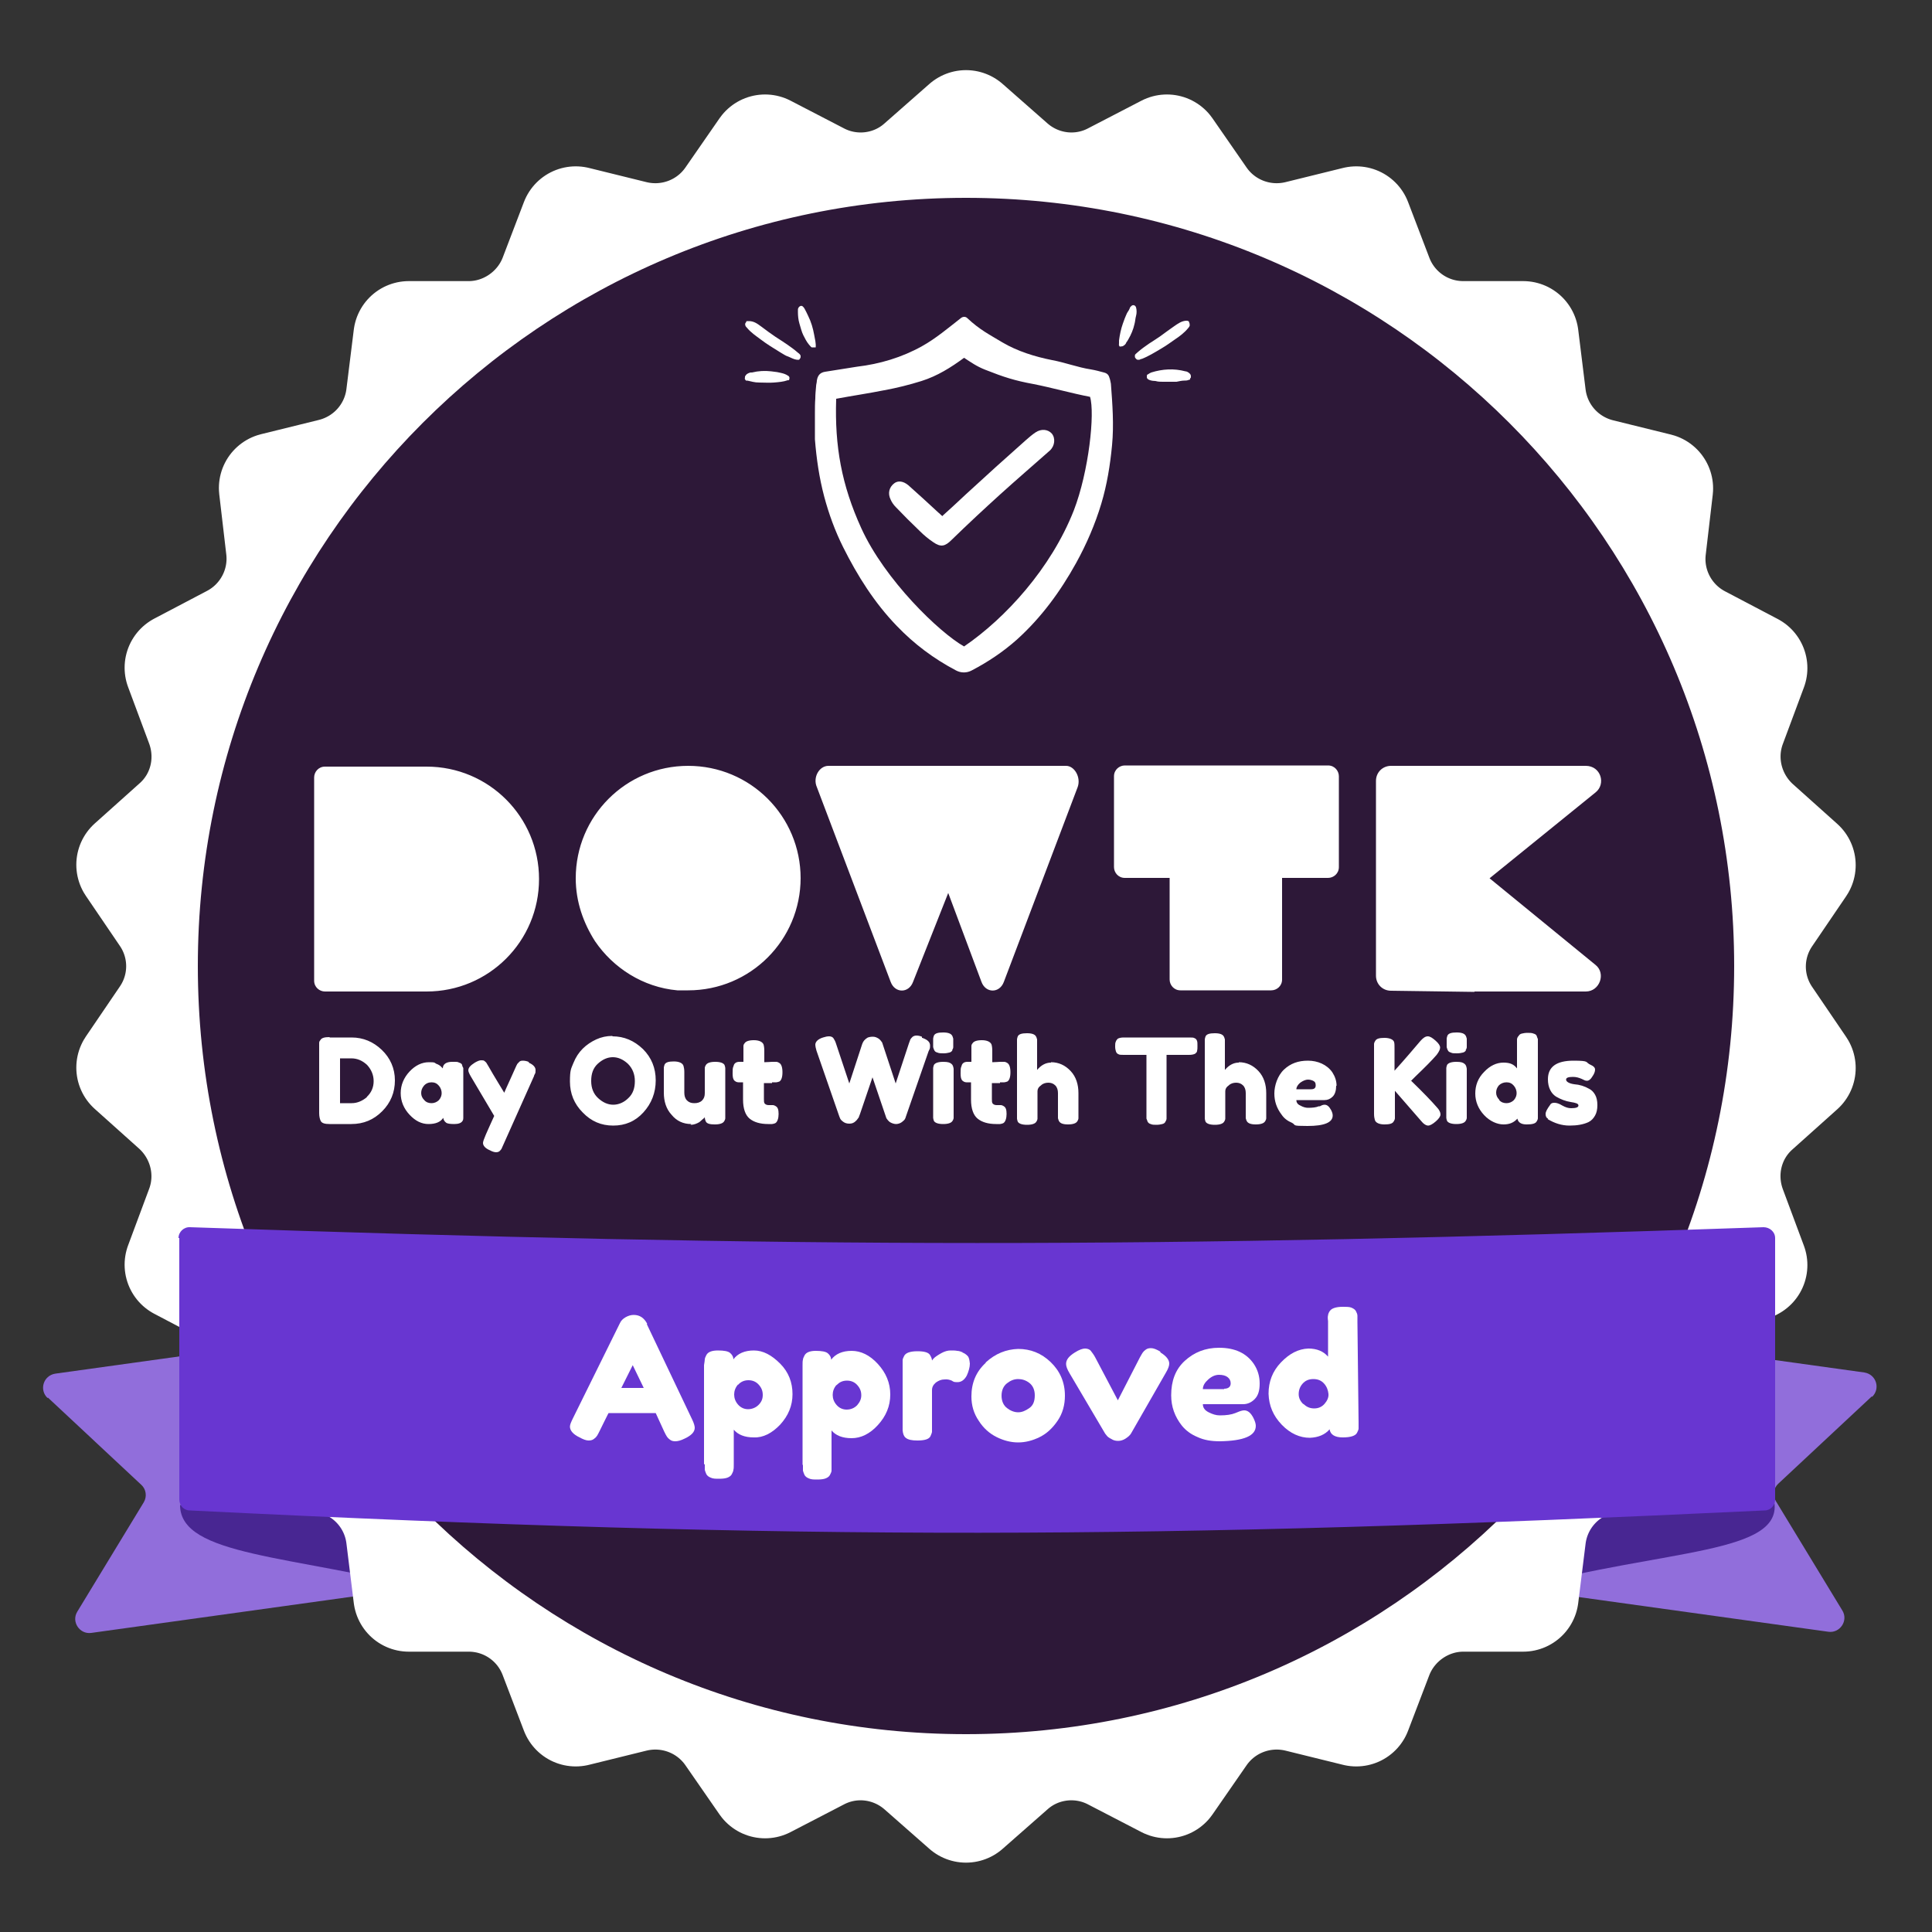
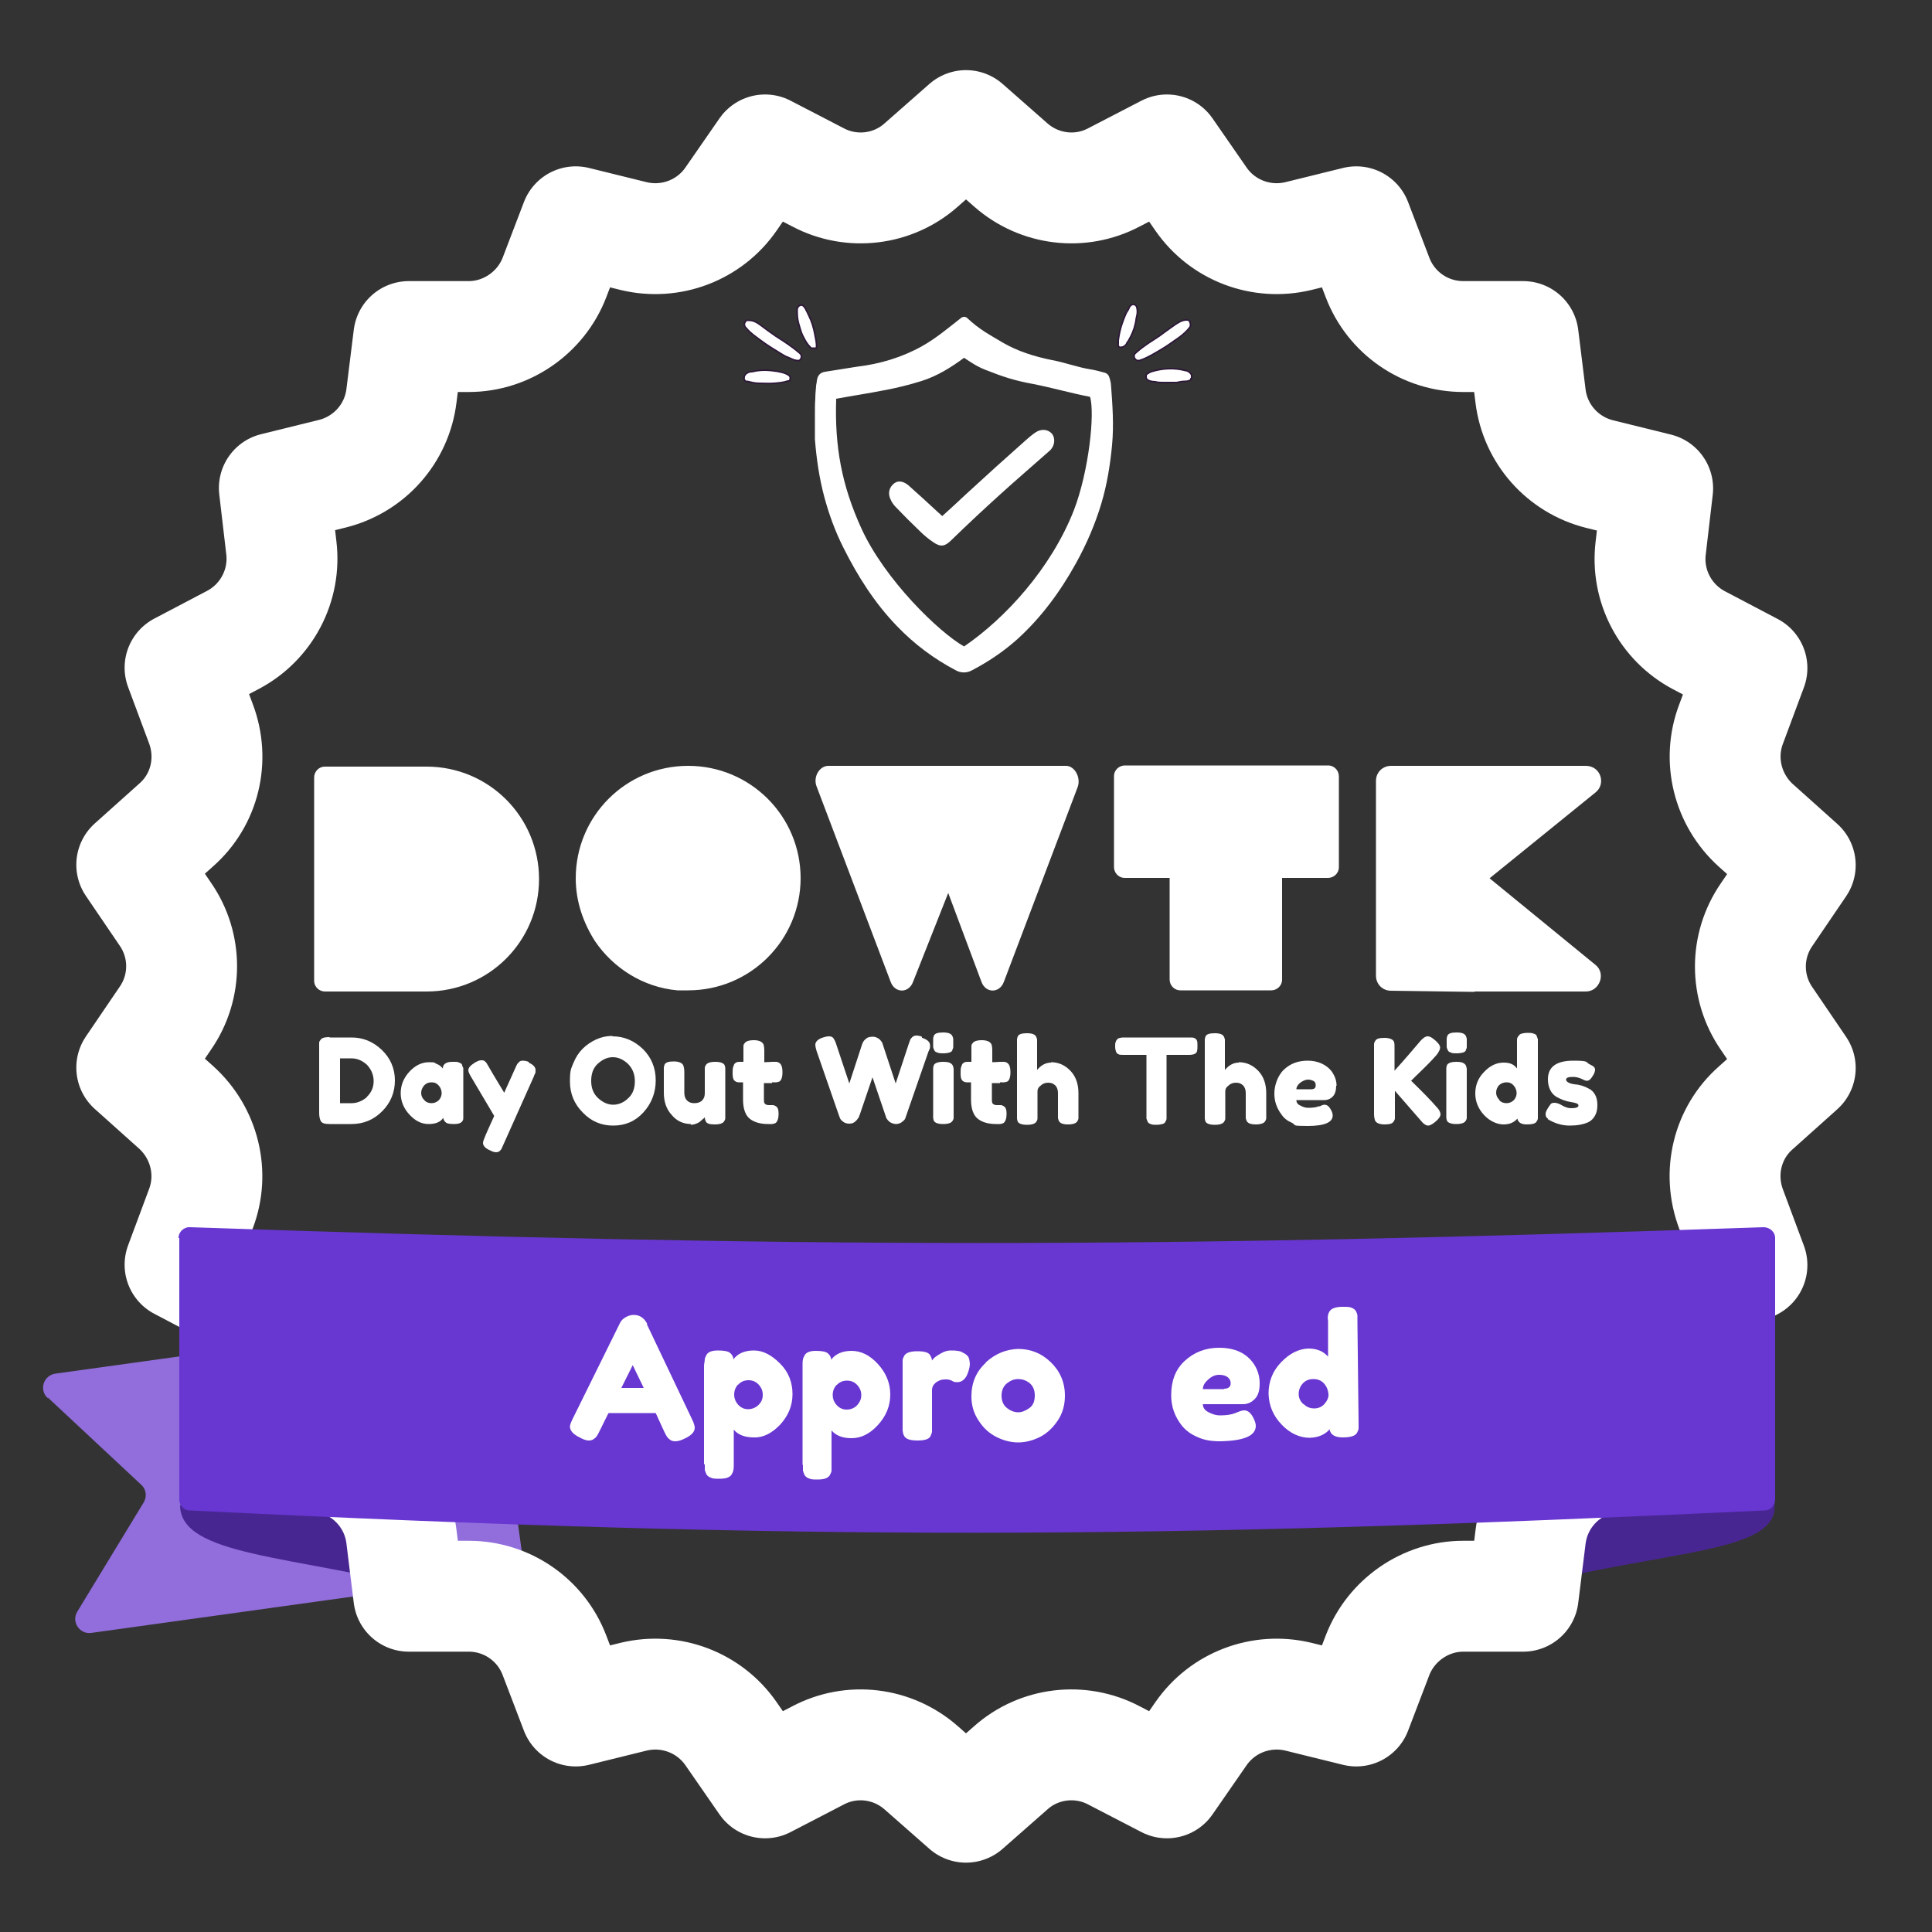
<svg xmlns="http://www.w3.org/2000/svg" id="Layer_1" version="1.1" viewBox="0 0 500 500">
  <rect x="0" y="0" width="500" height="500" fill="#333333" stroke="none" />
  <defs>
    <style>
      .st0 {
        fill: #482692;
      }

      .st1 {
        stroke: #2d1838;
        stroke-linecap: round;
        stroke-width: .4px;
      }

      .st1, .st2 {
        fill: #fff;
      }

      .st1, .st3 {
        stroke-linejoin: round;
      }

      .st4 {
        fill: #916edb;
      }

      .st5 {
        fill: #2d1838;
        stroke-miterlimit: 10;
        stroke-width: 11.2px;
      }

      .st5, .st3 {
        stroke: #fff;
      }

      .st3 {
        fill: none;
        stroke-width: 28.7px;
      }

      .st6 {
        fill: #6836d1;
      }
    </style>
  </defs>
-   <path class="st4" d="M484.5,361.5c2.2-2.1,1.1-5.8-2-6.3l-108.6-15.1c-2-.3-3.8,1.1-4.1,3.1l-8.3,59.9c-.3,2,1.1,3.8,3.1,4.1l108.6,15.1c3,.4,5.2-2.9,3.6-5.5l-17.2-28.3c-.9-1.5-.6-3.4.6-4.5l24.2-22.6h0Z" />
  <path class="st4" d="M12.3,361.8c-2.2-2.1-1.1-5.8,2-6.3l108.6-15.1c2-.3,3.8,1.1,4.1,3.1l8.3,59.9c.3,2-1.1,3.8-3.1,4.1l-108.6,15.1c-3,.4-5.2-2.9-3.6-5.5l17.2-28.3c.9-1.5.6-3.4-.6-4.5l-24.2-22.6h0Z" />
  <path class="st0" d="M46.7,389.5l53.6,2.3,25.4,19.8h-14.2c-35.9-9.2-64.9-8.8-64.9-22.1h0Z" />
  <path class="st0" d="M459.1,388.2l-53.8,2.8-25.4,19.8h14.2c36.9-10,67.9-8.5,65-22.6h0Z" />
  <path class="st3" d="M238.4,42.7l11.6-10.2,11.6,10.2c7.4,6.5,18,7.8,26.7,3.2l13.7-7.1,8.8,12.7c5.6,8.1,15.6,11.9,25.2,9.6l15-3.7,5.5,14.4c3.5,9.2,12.3,15.3,22.2,15.3h15.5l1.9,15.4c1.2,9.8,8.3,17.8,17.9,20.2l15,3.7-1.8,15.4c-1.2,9.8,3.8,19.3,12.5,23.9l13.7,7.2-5.4,14.5c-3.5,9.2-.9,19.6,6.4,26.2l11.5,10.3-8.7,12.8c-5.6,8.1-5.6,18.8,0,26.9l8.7,12.8-11.5,10.3c-7.4,6.5-9.9,16.9-6.4,26.2l5.4,14.5-13.7,7.2c-8.7,4.6-13.7,14.1-12.5,23.9l1.8,15.4-15,3.7c-9.6,2.4-16.7,10.4-17.9,20.2l-1.9,15.3h-15.5c-9.8,0-18.7,6.2-22.2,15.3l-5.5,14.4-15-3.7c-9.6-2.3-19.6,1.5-25.2,9.6l-8.8,12.7-13.7-7.1c-8.7-4.6-19.4-3.3-26.7,3.2l-11.6,10.2-11.6-10.2c-7.4-6.5-18-7.8-26.7-3.2l-13.7,7.1-8.8-12.7c-5.6-8.1-15.6-11.9-25.2-9.6l-15,3.7-5.5-14.4c-3.5-9.2-12.3-15.3-22.2-15.3h-15.5l-1.9-15.4c-1.2-9.8-8.3-17.8-17.9-20.2l-15-3.7,1.8-15.4c1.2-9.8-3.8-19.3-12.5-23.9l-13.7-7.2,5.4-14.5c3.5-9.2.9-19.6-6.4-26.2l-11.5-10.3,8.7-12.8c5.6-8.1,5.6-18.8,0-26.9l-8.7-12.8,11.5-10.3c7.4-6.5,9.9-16.9,6.4-26.2l-5.4-14.5,13.7-7.2c8.7-4.6,13.7-14.1,12.5-23.9l-1.8-15.4,15-3.7c9.6-2.4,16.7-10.4,17.9-20.2l1.9-15.3h15.5c9.8,0,18.7-6.2,22.2-15.3l5.5-14.4,15,3.7c9.6,2.3,19.6-1.5,25.2-9.6l8.8-12.7,13.7,7.1c8.7,4.6,19.4,3.3,26.7-3.2Z" />
-   <path class="st5" d="M454.4,250c0,112.9-91.5,204.4-204.4,204.4S45.6,362.9,45.6,250,137.1,45.6,250,45.6s204.4,91.5,204.4,204.4Z" />
  <path class="st6" d="M46.2,320.4c0-1.6,1.4-2.9,3-2.8,158.6,5.4,248.7,5.5,407.2,0,1.6,0,3,1.2,3,2.8v67.7c0,1.5-1.2,2.8-2.7,2.8-158,7.5-248.1,7.9-407.6,0-1.5,0-2.7-1.3-2.7-2.8v-67.7h-.2Z" />
  <path class="st2" d="M210.9,106.9c0-1.3,0-2.5.1-3.8,0-1,.1-2,.2-3.1,0-.5.2-1,.2-1.5.2-1.3.8-2.1,2.2-2.3,2.7-.4,5.5-.9,8.2-1.3,5.9-.7,11.6-2.4,16.8-5.3,3.6-2,6.9-4.8,10.1-7.3.5-.4,1.2-.4,1.6,0,3.3,3.1,5.8,4.3,9.1,6.3,3.9,2.3,8.4,3.7,12.9,4.6,3.3.6,6.7,1.9,10,2.4,1.2.2,2.3.5,3.4.8.8.2,1.2.6,1.4,1.3.2.5.3,1.1.4,1.6.4,5.3.8,10.6.3,15.9-.5,5.2-1.3,10.2-2.8,15.2-1.6,5.3-3.8,10.4-6.5,15.3-4.1,7.4-9,14.1-15.3,19.8-3.6,3.2-7.5,5.8-11.7,8-1.3.7-2.8.7-4.1,0-5.7-3-10.8-6.8-15.3-11.5-5.8-6-10.2-13-13.9-20.4-2.1-4.2-3.7-8.6-4.9-13.1-1.3-4.9-2-9.8-2.4-14.8v-6.8h0ZM216.4,103.3c-.4,12.2,1.4,22.2,6.5,33.4,6.1,13.4,20.2,27,26.6,30.6,10.7-7.3,22.5-20.2,28.4-35.2,3.9-10.1,5.5-25.2,4.2-29.4-4.7-.9-10-2.4-14.6-3.3-4.9-.9-7.7-1.8-12.5-3.7-2.3-.9-3.8-2-5.5-3.1-3.4,2.5-6.9,4.7-11,6-3.2,1-6.4,1.8-9.7,2.4-4,.8-8.1,1.4-12.4,2.2h0Z" />
  <path class="st2" d="M243.7,133.7c2.2-2,4.3-3.9,6.3-5.8,5.1-4.7,10.3-9.4,15.5-14,.8-.7,1.6-1.4,2.5-2,1.5-1,3.2-.8,4.2.3,1,1.2.8,3.2-.5,4.4-4.3,3.8-8.6,7.5-12.8,11.3-4.3,3.9-8.5,7.8-12.6,11.8-1.7,1.7-2.8,2-4.8.6-1.2-.8-2.4-1.8-3.4-2.8-2.2-2.1-4.3-4.2-6.3-6.3-.5-.5-1-1.2-1.3-1.9-.8-1.6-.4-3.2.9-4.2,1-.8,2.4-.6,3.7.5,2.6,2.3,5.2,4.7,7.8,7.1.3.2.5.5.9.8h0v.2h-.1Z" />
  <path class="st1" d="M308,83.2c-.3-.3-.6-.4-.9-.4-1.3,0-2.4.8-3.4,1.5s-2.4,1.7-3.6,2.6c-1,.7-2,1.3-2.9,1.9-1,.7-2,1.4-2.9,2.2s-.7.6-.8,1.1c0,.2,0,.5.2.7.2.3.4.4.6.5h.5c.1,0,.3,0,.5-.2h.2c1.8-.7,3.4-1.7,5.1-2.7s2.4-1.6,3.6-2.4,2.4-1.7,3.4-2.9c.2-.2.4-.5.5-.8,0-.3,0-.7-.2-1h0Z" />
  <path class="st1" d="M289.5,89.6c-.2-.2-.1-.5-.1-.8v-.7c.2-1.5.5-3,1-4.4s.5-1.4.8-2.1.3-.7.5-1,.4-.6.5-.9c0-.2.2-.4.4-.6.2-.2.5-.4.9-.3s.6.4.7.7c.2.7.2,1.6,0,2.3s-.2,1.4-.4,2.1c-.3,1.4-.9,2.8-1.6,4s-.2.3-.3.5-.3.3-.3.5c-.2.4-.6.7-1,.9-.3,0-.7.2-1,0s-.1,0-.2-.2h.1Z" />
  <path class="st1" d="M308.2,98.2c-.1.2-.3.3-.5.3-.4.2-.9.2-1.3.2-.6,0-1.3.2-1.9.3h-3.6c-.6,0-1.2,0-1.9-.2-.7,0-2.4-.2-2.4-1.2s.2-.7.4-.9c.3-.2.6-.4.9-.5,2.9-.9,5.9-1.1,8.9-.3.4,0,.9.3,1.2.6s.3.4.4.7c0,.3,0,.6-.1.8s0,0,0,0h-.1v.2Z" />
  <path class="st1" d="M192.7,84.2c0,.3.3.6.5.8,1,1.2,2.2,2,3.4,2.9,1.7,1.3,3.5,2.4,5.3,3.5s1.4.8,2.1,1.1,1.4.7,2.2.8h.6c.2,0,.3-.3.4-.4.2-.2.2-.5.2-.7,0-.5-.4-.8-.8-1.1-.9-.8-1.9-1.5-2.9-2.2s-2-1.3-2.9-1.9c-1.2-.8-2.4-1.7-3.6-2.6s-2.1-1.5-3.4-1.5-.6,0-.9.4c-.3.3-.3.7-.2,1h0Z" />
  <path class="st1" d="M211.1,90.1h-1c-.3,0-.6-.5-.9-.8-.6-.7-1.1-1.7-1.5-2.5s-.7-2-1-3-.4-2.1-.4-3.1,0-.7.1-1,.4-.6.7-.7c.6-.2,1,.3,1.3.8s.6,1.2.9,1.8c.8,1.6,1.3,3.3,1.6,5,.2,1.1.5,2.2.4,3.3v.2h-.1s-.1,0-.1,0Z" />
  <path class="st1" d="M192.6,97.5c0-.3.3-.5.4-.7.3-.3.8-.5,1.2-.6h.4c1.6-.4,3.3-.5,5-.3s1.6.2,2.5.4,1.4.4,2,.8c.1,0,.2.2.3.3.2.3.1.7,0,1,0,0,0,.2-.2.2h-.3c-1.1.4-2.4.5-3.6.6s-2.5,0-3.8,0-2.1-.3-3.1-.5h-.3c-.2,0-.4-.3-.5-.5s0-.4,0-.6v-.2h0Z" />
  <path class="st2" d="M85.3,268.5h5.7c3,0,5.6,1.1,7.8,3.2,2.2,2.1,3.4,4.8,3.4,7.9s-1.1,5.8-3.3,8c-2.2,2.2-4.8,3.3-8,3.3h-5.6c-1.2,0-2-.2-2.3-.8-.2-.4-.4-1.1-.4-2v-18.1c0-.2,0-.5.3-.8.3-.6,1.1-.8,2.4-.8h0ZM94.9,283.9c1.2-1.1,1.8-2.5,1.8-4.1s-.6-3-1.7-4.2c-1.2-1.1-2.5-1.7-4.1-1.7h-2.9v11.6h3c1.5,0,2.8-.6,4-1.6h-.1ZM114.6,276.5c0-1.1.9-1.7,2.4-1.7s1.4,0,1.8.2c.4.1.7.3.8.6,0,.3.2.6.3.8v12.9c0,.2,0,.5-.2.8-.3.5-1,.8-2.1.8s-1.9-.1-2.2-.4c-.4-.3-.6-.7-.7-1.2-.7,1.1-2,1.6-3.8,1.6s-3.4-.8-4.9-2.4-2.3-3.5-2.3-5.6.8-4,2.3-5.6,3.2-2.4,5-2.4,1.3.1,1.9.4c.6.2,1,.5,1.2.7s.4.4.6.6h-.1ZM109,282.9c0,.7.3,1.3.8,1.8.5.6,1.2.8,1.9.8s1.4-.3,1.9-.8c.5-.6.7-1.2.7-1.8s-.2-1.3-.7-1.9-1.1-.9-1.9-.9-1.5.3-2,.9-.7,1.2-.7,1.9h0ZM136.8,275c1.2.5,1.8,1.2,1.8,1.9s0,.7-.2,1.1c-.2.3-.2.5-.2.5l-8,17.9c-.2.4-.3.7-.4.9s-.3.4-.5.6-.6.3-.9.3-.9-.1-1.6-.5c-1.2-.5-1.8-1.2-1.8-1.9s1-2.8,2.9-7l-6.1-10.3c-.4-.7-.6-1.2-.6-1.5,0-.7.6-1.3,1.7-2,.7-.4,1.2-.6,1.6-.6s.7,0,.9.2c.2.2.4.3.5.5s.7,1.1,1.7,2.9c1,1.7,2,3.3,2.9,4.8.1-.3.7-1.6,1.7-3.8,1-2.2,1.5-3.4,1.6-3.5,0-.1.2-.3.4-.5.3-.4.6-.5,1.1-.5s1.1.1,1.7.4h-.2ZM158.5,268.2c3,0,5.6,1.1,7.9,3.3,2.2,2.2,3.3,4.9,3.3,8.1s-1.1,6-3.2,8.3c-2.1,2.3-4.7,3.4-7.8,3.4s-5.7-1.1-7.9-3.4c-2.2-2.2-3.3-4.9-3.3-8s.3-3.3.9-4.8c.6-1.5,1.4-2.7,2.4-3.7s2.2-1.8,3.5-2.4,2.7-.9,4.1-.9h.1ZM153,279.8c0,1.8.6,3.3,1.8,4.4s2.5,1.7,3.9,1.7,2.8-.6,3.9-1.7c1.2-1.1,1.7-2.6,1.7-4.4s-.6-3.3-1.8-4.5c-1.2-1.1-2.5-1.7-3.9-1.7s-2.7.6-3.9,1.7-1.7,2.6-1.7,4.4h0ZM178.9,290.9c-2.1,0-3.8-.8-5.1-2.4-1.4-1.5-2-3.5-2-5.7v-6.5c0-.2.1-.5.2-.8.3-.6,1.1-.8,2.4-.8s2.3.4,2.5,1.2c.1.3.2.9.2,1.5v5.4c0,.8.2,1.5.7,2s1.1.7,1.9.7,1.5-.2,2-.7.7-1.1.7-1.9v-6.5c0-.2.1-.5.3-.8.3-.5,1.1-.8,2.4-.8s2.1.3,2.4.8c.1.3.2.6.2.8v13c0,.2-.1.5-.3.8-.3.5-1.1.8-2.4.8s-2-.2-2.3-.7c-.2-.4-.3-.8-.3-1.2,0,.1-.3.4-.6.6-.3.3-.6.5-.8.7-.7.4-1.4.7-2.3.7h0l.2-.2h0ZM199.7,280.3h-2c0-.1,0,4.1,0,4.1,0,.6,0,.9.2,1.2.2.2.5.4,1,.4h1.1c.2,0,.5.1.8.3.5.3.7.9.7,2s-.3,2.1-.9,2.4c-.3.1-.6.2-.8.2h-1c-2.1,0-3.7-.5-4.8-1.4s-1.7-2.6-1.7-4.9v-4.5h-1.2c-.4,0-.8-.2-1.1-.5-.3-.4-.4-.9-.4-1.8s0-1.4.2-1.8c.1-.4.2-.6.4-.8.3-.3.7-.4,1.2-.4h1c0,.1,0-3,0-3v-1.1c0-.2.1-.5.3-.7.3-.5,1.1-.8,2.4-.8s2.2.4,2.5,1.1c.1.3.2.9.2,1.6v3c.9,0,1.6-.1,2-.1h1.1c.2,0,.5.1.8.3.5.3.8,1.1.8,2.4s-.3,2.1-.8,2.4c-.3.1-.6.2-.8.2h-1.1v.2h0ZM238.7,268.6c1.4.5,2,1.1,2,2s-.1.8-.4,1.5l-5.9,17c0,.1-.1.3-.2.5-.1.2-.4.5-.8.8-.4.3-1,.5-1.5.5s-1.1-.2-1.6-.5c-.4-.3-.7-.7-.9-1l-3.6-10.6c-2.3,6.7-3.4,10.1-3.5,10.2,0,.1-.1.3-.3.5-.1.2-.3.4-.5.6-.5.5-1,.7-1.7.7s-1.2-.2-1.6-.5c-.4-.3-.7-.6-.8-.9l-.2-.5-5.9-17c-.2-.7-.3-1.2-.3-1.5,0-.8.7-1.5,2-1.9.6-.2,1.1-.3,1.6-.3s.9.2,1.1.5c.2.3.5.8.7,1.5l3.4,10.2,3.3-10.1c.3-.9.8-1.4,1.5-1.8.3-.1.7-.2,1.3-.2s1,.2,1.5.5c.4.3.7.7.9,1l3.5,10.6,3.4-10.3c.2-.5.3-.8.4-1.1.1-.2.3-.4.6-.7.3-.2.6-.3,1-.3s.9.1,1.4.3h0v.3h.1ZM246.5,271.8c-.2.3-.4.5-.8.6-.4.1-.9.2-1.5.2s-1.2,0-1.6-.2c-.4-.1-.7-.3-.8-.6-.2-.3-.2-.6-.3-.8v-2.2c0-.2.1-.5.2-.8.3-.6,1.1-.8,2.4-.8s2,.3,2.3.8c.2.3.2.6.3.8v2.2c0,.2-.1.5-.3.8h.1ZM241.5,277.5v-1.1c0-.2.1-.5.2-.8.3-.5,1.1-.8,2.4-.8s1.7.2,2.1.5c.4.3.5.7.6,1.3v12.7c0,.2-.1.5-.3.8-.3.5-1.1.8-2.4.8s-2.1-.3-2.4-.8c-.1-.3-.2-.6-.2-.8v-11.8h0ZM258.7,280.3h-2c0-.1,0,4.1,0,4.1,0,.6,0,.9.2,1.2.2.2.5.4,1,.4h1.1c.2,0,.5.1.8.3.5.3.7.9.7,2s-.3,2.1-.9,2.4c-.3.1-.6.2-.8.2h-1c-2.1,0-3.7-.5-4.8-1.4s-1.7-2.6-1.7-4.9v-4.5h-1.2c-.4,0-.8-.2-1.1-.5-.3-.4-.4-.9-.4-1.8s0-1.4.2-1.8c.1-.4.2-.6.4-.8.3-.3.7-.4,1.2-.4h1c0,.1,0-3,0-3v-1.1c0-.2.1-.5.3-.7.3-.5,1.1-.8,2.4-.8s2.2.4,2.5,1.1c.1.3.2.9.2,1.6v3c.9,0,1.6-.1,2-.1h1.1c.2,0,.5.1.8.3.5.3.8,1.1.8,2.4s-.3,2.1-.8,2.4c-.3.1-.6.2-.8.2h-1.1v.2h-.1ZM272,274.9c2,0,3.7.8,5.1,2.3s2,3.5,2,5.7v6.5c0,.2-.1.5-.3.8-.3.5-1.1.8-2.4.8s-2-.3-2.3-.8c-.2-.3-.2-.6-.3-.8v-6.5c0-.8-.2-1.5-.7-2s-1.1-.7-1.8-.7-1.4.2-1.9.7c-.6.4-.9.9-.9,1.5v7.1c0,.2-.1.5-.3.8-.3.5-1.1.8-2.4.8s-2.1-.3-2.4-.8c-.1-.3-.2-.6-.2-.8v-20.5c0-.2.1-.5.2-.8.3-.6,1.1-.8,2.4-.8s2,.3,2.3.8c.2.3.2.6.3.8v7.9c1-1.2,2.2-1.9,3.6-1.9h0ZM290.8,268.5h17c.7,0,1.1,0,1.4.2.3.1.5.4.6.7.1.3.1.7.1,1.3s0,.9-.1,1.3c0,.3-.3.5-.5.7-.4.2-.9.3-1.6.3h-5.8v16.5c0,.2-.1.5-.3.8-.1.3-.4.5-.8.6s-.9.2-1.5.2-1.1,0-1.5-.2c-.4-.1-.6-.3-.8-.6-.1-.3-.2-.6-.3-.8v-16.5h-5.9c-.7,0-1.1,0-1.4-.2-.3-.1-.5-.4-.6-.7-.1-.3-.2-.7-.2-1.3s0-.9.2-1.3c.1-.3.3-.5.5-.7.4-.2.9-.3,1.5-.3h0ZM320.6,274.9c2,0,3.7.8,5.1,2.3s2,3.5,2,5.7v6.5c0,.2-.1.5-.3.8-.3.5-1.1.8-2.4.8s-2-.3-2.3-.8c-.2-.3-.2-.6-.3-.8v-6.5c0-.8-.2-1.5-.7-2s-1.1-.7-1.8-.7-1.4.2-1.9.7c-.6.4-.9.9-.9,1.5v7.1c0,.2-.1.5-.3.8-.3.5-1.1.8-2.4.8s-2.1-.3-2.4-.8c-.1-.3-.2-.6-.2-.8v-20.5c0-.2.1-.5.2-.8.3-.6,1.1-.8,2.4-.8s2,.3,2.3.8c.2.3.2.6.3.8v7.9c1-1.2,2.2-1.9,3.6-1.9h0ZM345.8,281c0,1.2-.3,2.2-.9,2.8-.6.6-1.3.9-2.1.9h-7.3c0,.6.3,1.1,1,1.4.7.4,1.4.6,2,.6,1.2,0,2.1-.1,2.8-.4h.3c.5-.3.9-.4,1.2-.4.7,0,1.2.5,1.7,1.4.3.6.4,1,.4,1.4,0,1.8-2.2,2.7-6.5,2.7s-2.9-.2-4-.8c-1.2-.5-2.1-1.2-2.7-2.1-1.3-1.7-1.9-3.5-1.9-5.5s.8-4.6,2.5-6.2,3.7-2.3,6.2-2.3,4.9,1,6.3,3c.7,1.1,1.1,2.2,1.1,3.5h-.1ZM339.3,281.9c.8,0,1.2-.3,1.2-1s-.2-.9-.5-1.1-.9-.4-1.5-.4-1.3.3-2,.8c-.6.5-1,1.1-1,1.7h3.8ZM365.2,279.7c3.1,3,5.3,5.3,6.6,6.8.7.7,1,1.4,1,1.9s-.4,1.1-1.2,1.8c-.8.7-1.5,1.1-2,1.1s-1.2-.4-1.9-1.3l-6.7-7.7v7.1c0,.2-.1.5-.3.8-.3.6-1.1.8-2.4.8s-2.3-.4-2.5-1.2c-.1-.3-.2-.9-.2-1.5v-18.1c0-.2.1-.5.3-.8.3-.6,1.1-.8,2.4-.8s2.3.4,2.5,1.1c.1.4.1.9.1,1.6v5.8c2.8-3.1,5-5.7,6.7-7.7.7-.8,1.3-1.2,1.9-1.2s1.2.4,2,1.1,1.2,1.3,1.2,1.8-.3,1.1-.9,1.9c-1.2,1.4-3,3.2-5.5,5.6l-1.2,1.2h.1ZM379.4,271.8c-.2.3-.4.5-.8.6s-.9.2-1.6.2-1.2,0-1.5-.2c-.4-.1-.7-.3-.8-.6-.2-.3-.2-.6-.3-.8v-2.2c0-.2.1-.5.2-.8.3-.6,1.1-.8,2.4-.8s2,.3,2.3.8c.2.3.2.6.3.8v2.2c0,.2-.1.5-.3.8h0ZM374.3,277.5v-1.1c0-.2.1-.5.2-.8.3-.5,1.1-.8,2.4-.8s1.7.2,2.1.5.5.7.6,1.3v12.7c0,.2-.1.5-.3.8-.3.5-1.1.8-2.4.8s-2.1-.3-2.4-.8c-.1-.3-.2-.6-.2-.8v-11.8h0ZM393,268.1c.2-.3.4-.5.8-.6s.9-.2,1.5-.2,1.2,0,1.6.2c.4.1.7.3.8.6.1.3.2.6.3.8v20.5c0,.2-.1.5-.3.8-.3.6-1.2.8-2.6.8s-2.2-.5-2.4-1.5c-.9,1-2,1.5-3.6,1.5s-3.5-.8-5-2.4-2.3-3.5-2.3-5.6.7-4,2.3-5.6c1.5-1.6,3.2-2.4,5-2.4s2.7.5,3.5,1.5v-7.5c0-.2.1-.5.3-.8h.1ZM388,284.7c.5.6,1.2.8,1.9.8s1.4-.3,1.9-.8c.5-.6.7-1.2.7-1.8s-.2-1.3-.7-1.9-1.1-.9-1.9-.9-1.5.3-2,.8c-.5.6-.7,1.2-.7,1.9s.3,1.3.8,1.8h0ZM400.6,289.5c-.4-.2-.6-.6-.6-1.2s.4-1.3,1.2-2.4c.2-.4.6-.5,1.1-.5s1.2.2,2,.7c.9.5,1.6.7,2.3.7,1.2,0,1.9-.2,1.9-.7s-.7-.7-2-.9c-1.3-.2-2.6-.7-3.8-1.4-.6-.4-1.1-.9-1.5-1.7-.4-.8-.6-1.7-.6-2.8,0-3.2,2.2-4.8,6.6-4.8s2.9.4,4.5,1.1c.7.3,1.1.7,1.1,1.2s-.2,1.1-.7,1.8c-.4.7-.9,1.1-1.4,1.1s-.7-.2-1.4-.5c-.7-.3-1.4-.5-2.2-.5-1.2,0-1.8.2-1.8.7s.7,1,2.1,1.2c1.4.1,2.7.5,3.9,1.2.6.3,1.1.8,1.5,1.5s.6,1.6.6,2.7-.2,2-.6,2.7-.9,1.3-1.7,1.7c-1.3.6-2.9.9-4.9.9s-3.9-.6-5.7-1.7h.1ZM207.2,227.2c0,16.1-13,29.1-29.1,29.1h-2.8c-8.9-.8-16.6-5.8-21.3-12.7-3-4.7-5-10.2-5-16.3,0-16.1,13-29.1,29.1-29.1s29.1,13,29.1,29.1h0ZM236.3,254.1c-1.1,3-4.7,3-5.8,0l-19.1-50.4c-1.1-2.5.6-5.5,3-5.5h61.5c2.2,0,3.9,3,3,5.5l-19.1,50.4c-1.1,3-4.7,3-5.8,0l-8.6-23-9.1,23h0ZM291.1,227.2c-1.7,0-2.8-1.4-2.8-2.8v-23.5c0-1.7,1.4-2.8,2.8-2.8h52.6c1.7,0,2.8,1.4,2.8,2.8v23.5c0,1.7-1.4,2.8-2.8,2.8h-11.9v26.3c0,1.7-1.4,2.8-2.8,2.8h-23.5c-1.7,0-2.8-1.4-2.8-2.8v-26.3h-11.6ZM381.6,256.6h28.8c3.6,0,5.3-4.7,2.5-6.9l-27.4-22.4,27.4-22.2c2.8-2.2,1.4-6.9-2.5-6.9h-50.4c-2.2,0-3.9,1.7-3.9,3.9v50.4c0,2.2,1.7,3.9,3.9,3.9l21.6.3h0ZM110.4,256.6c16.1,0,29.1-13,29.1-29.1s-13-29.1-29.1-29.1h-26.3c-1.7,0-2.8,1.4-2.8,2.8v52.6c0,1.7,1.4,2.8,2.8,2.8h26.3,0Z" />
  <g>
    <path class="st2" d="M167.4,342.7l11.7,24.6c.5,1,.7,1.8.7,2.2,0,1.1-.9,2-2.6,2.8-1,.5-1.8.7-2.4.7-.6,0-1-.1-1.4-.4-.4-.3-.6-.5-.8-.8-.2-.3-.4-.7-.7-1.3l-2.2-4.8h-12.2c0-.1-2.3,4.6-2.3,4.6-.3.6-.5,1-.7,1.3s-.4.5-.8.8c-.4.3-.8.4-1.4.4-.6,0-1.4-.3-2.3-.8-1.7-.8-2.5-1.8-2.5-2.8,0-.5.3-1.2.8-2.2l12.1-24.5c.3-.7.8-1.2,1.5-1.6.7-.4,1.4-.6,2.1-.6,1.6,0,2.7.8,3.5,2.3ZM163.8,353.2l-3,6h5.8s-2.9-6-2.9-6Z" />
    <path class="st2" d="M182.2,379v-25.7c.1-.7.2-1.2.2-1.5,0-.3.2-.7.4-1.1.4-.8,1.4-1.2,3-1.2,1.6,0,2.6.2,3.1.6s.9,1,.9,1.7c1.1-1.5,2.9-2.3,5.3-2.3,2.4,0,4.6,1.2,6.8,3.4s3.2,4.9,3.2,7.9c0,3-1.1,5.6-3.2,7.9-2.1,2.2-4.4,3.4-6.8,3.3-2.4,0-4.1-.7-5.2-2v8.9c0,.7,0,1.2-.1,1.5,0,.3-.2.7-.4,1.1-.2.4-.6.7-1.1.9s-1.2.3-2.2.3c-.9,0-1.6,0-2.2-.3-.5-.2-.9-.5-1.1-.9-.2-.4-.3-.8-.4-1.1,0-.3,0-.8,0-1.5ZM191,358.3c-.7.8-1,1.7-1,2.6,0,.9.3,1.8,1,2.6.7.8,1.6,1.2,2.6,1.2s2-.4,2.7-1.1c.8-.8,1.1-1.6,1.1-2.6,0-1-.3-1.8-1-2.6-.7-.8-1.6-1.2-2.7-1.2-1.1,0-2,.4-2.7,1.2Z" />
    <path class="st2" d="M207.7,379.1v-25.7c0-.7,0-1.2.1-1.5,0-.3.2-.7.4-1.1.4-.8,1.4-1.2,2.9-1.2,1.6,0,2.6.2,3.1.6.5.4.9,1,.9,1.7,1.1-1.5,2.9-2.3,5.3-2.3,2.4,0,4.7,1.1,6.8,3.4,2.1,2.3,3.2,4.9,3.2,7.9,0,3-1.1,5.6-3.2,7.9-2.1,2.3-4.4,3.4-6.8,3.4-2.4,0-4.1-.7-5.2-2v8.9c0,.7,0,1.2,0,1.5,0,.3-.2.7-.4,1.1-.2.4-.6.7-1.1.9-.5.2-1.2.3-2.2.3-.9,0-1.6,0-2.2-.3-.5-.2-.9-.5-1.1-.9-.2-.4-.3-.8-.4-1.1,0-.3,0-.8,0-1.5ZM216.5,358.4c-.7.8-1,1.7-1,2.6s.3,1.8,1,2.6c.7.8,1.6,1.2,2.6,1.2,1.1,0,2-.4,2.7-1.1.7-.8,1.1-1.6,1.1-2.6,0-1-.3-1.8-1-2.6-.7-.8-1.6-1.2-2.7-1.2-1.1,0-2,.4-2.7,1.2Z" />
    <path class="st2" d="M249,350c.6.2,1,.5,1.4.9.4.4.5,1.1.6,2,0,.9-.3,2-.8,3.1-.6,1.1-1.4,1.7-2.4,1.7s-1-.1-1.5-.4c-.5-.2-1.1-.4-1.9-.3-.8,0-1.5.3-2.2.8-.7.6-1,1.2-1,2v9.2c0,.7,0,1.2,0,1.5,0,.3-.2.7-.4,1.2-.4.8-1.6,1.1-3.4,1.1-1.4,0-2.4-.2-3-.7-.5-.4-.7-1-.8-1.9,0-.3,0-.7,0-1.3v-15.4c0-.7,0-1.2,0-1.5,0-.3.2-.7.4-1.1.4-.8,1.6-1.2,3.4-1.2,1.8,0,2.9.3,3.3,1,.3.5.5,1,.5,1.4.1-.2.4-.5.6-.7s.9-.7,1.8-1.2c.9-.5,1.7-.7,2.4-.7s1.3,0,1.7.1c.5,0,1,.2,1.5.4Z" />
    <path class="st2" d="M255.1,352.6c2.5-2.3,5.3-3.4,8.4-3.5,3.2,0,6,1.1,8.4,3.4,2.4,2.3,3.7,5.2,3.7,8.7,0,2.4-.6,4.6-1.9,6.5-1.3,1.9-2.8,3.3-4.6,4.2-1.8.9-3.7,1.4-5.6,1.4-1.9,0-3.8-.5-5.6-1.4-1.8-.9-3.4-2.3-4.6-4.2-1.3-1.9-1.9-4-1.9-6.3,0-3.5,1.2-6.4,3.7-8.7ZM260.6,364.4c.9.7,1.9,1.1,2.9,1.1,1,0,1.9-.4,2.9-1.1,1-.7,1.4-1.8,1.4-3.3,0-1.4-.5-2.5-1.4-3.2-.9-.7-1.9-1-2.9-1-1.1,0-2,.4-2.9,1.1s-1.4,1.8-1.4,3.2c0,1.4.5,2.5,1.4,3.2Z" />
-     <path class="st2" d="M300.3,350c1.5.9,2.3,1.9,2.3,2.9,0,.6-.3,1.4-.9,2.4l-9,15.7c-.3.5-.8.9-1.4,1.3-.6.4-1.3.6-1.9.6-.6,0-1.2-.1-1.8-.5-.6-.3-1-.6-1.2-.9l-.4-.5-9.2-15.6c-.6-1-.9-1.8-.9-2.4,0-1.1.7-2,2.3-3,1.1-.7,2-1,2.6-1,.6,0,1.2.2,1.5.6s.8,1,1.2,1.8l5.8,11,5.7-11.1c.3-.6.6-1,.7-1.2.2-.3.4-.5.8-.8.4-.3.8-.4,1.4-.4.6,0,1.4.3,2.4.9Z" />
    <path class="st2" d="M326,358.1c0,1.8-.4,3.1-1.3,4-.9.9-1.9,1.3-3,1.3h-10.4c0,.9.5,1.6,1.5,2.1,1,.5,1.9.8,2.9.8,1.7,0,3-.2,4-.6l.5-.2c.7-.3,1.3-.5,1.8-.5.9,0,1.7.6,2.4,2,.4.8.6,1.5.6,2,0,2.6-3.1,3.9-9.3,4-2.2,0-4.1-.3-5.8-1.1-1.7-.7-3-1.7-4-2.9-1.9-2.4-2.8-5-2.8-7.9,0-3.7,1.1-6.7,3.5-8.9,2.4-2.2,5.3-3.4,8.9-3.4,4.1,0,7.1,1.4,9,4.2,1,1.5,1.5,3.2,1.5,5ZM316.8,359.4c1.1,0,1.7-.5,1.7-1.4,0-.7-.3-1.2-.8-1.6-.5-.4-1.3-.6-2.2-.6-1,0-1.9.4-2.8,1.2-.9.8-1.4,1.6-1.4,2.5h5.5Z" />
    <path class="st2" d="M344.1,339.4c.2-.4.6-.7,1.2-.9s1.3-.3,2.2-.3c.9,0,1.7,0,2.2.2s1,.5,1.2.9c.2.4.4.8.4,1.2,0,.3,0,.8,0,1.5l.3,26.2c0,.7,0,1.2,0,1.5,0,.3-.2.7-.4,1.1-.4.8-1.7,1.2-3.7,1.2-2,0-3.2-.7-3.4-2.1-1.2,1.4-2.9,2.1-5.1,2.2-2.6,0-5.1-1.1-7.3-3.4-2.2-2.3-3.3-4.9-3.4-8,0-3.1,1-5.8,3.2-8.1,2.2-2.3,4.5-3.5,7.1-3.6,2.2,0,3.9.7,5.1,2.1v-9.2c-.1-.7-.1-1.2,0-1.5,0-.3.2-.7.4-1.1ZM337.3,363.3c.8.8,1.7,1.2,2.8,1.2,1.1,0,2-.4,2.7-1.2.7-.8,1.1-1.7,1-2.6s-.4-1.8-1.1-2.6c-.7-.8-1.6-1.2-2.8-1.2-1.2,0-2.1.4-2.8,1.2-.7.8-1,1.7-1,2.7,0,1,.4,1.8,1.2,2.6Z" />
  </g>
</svg>